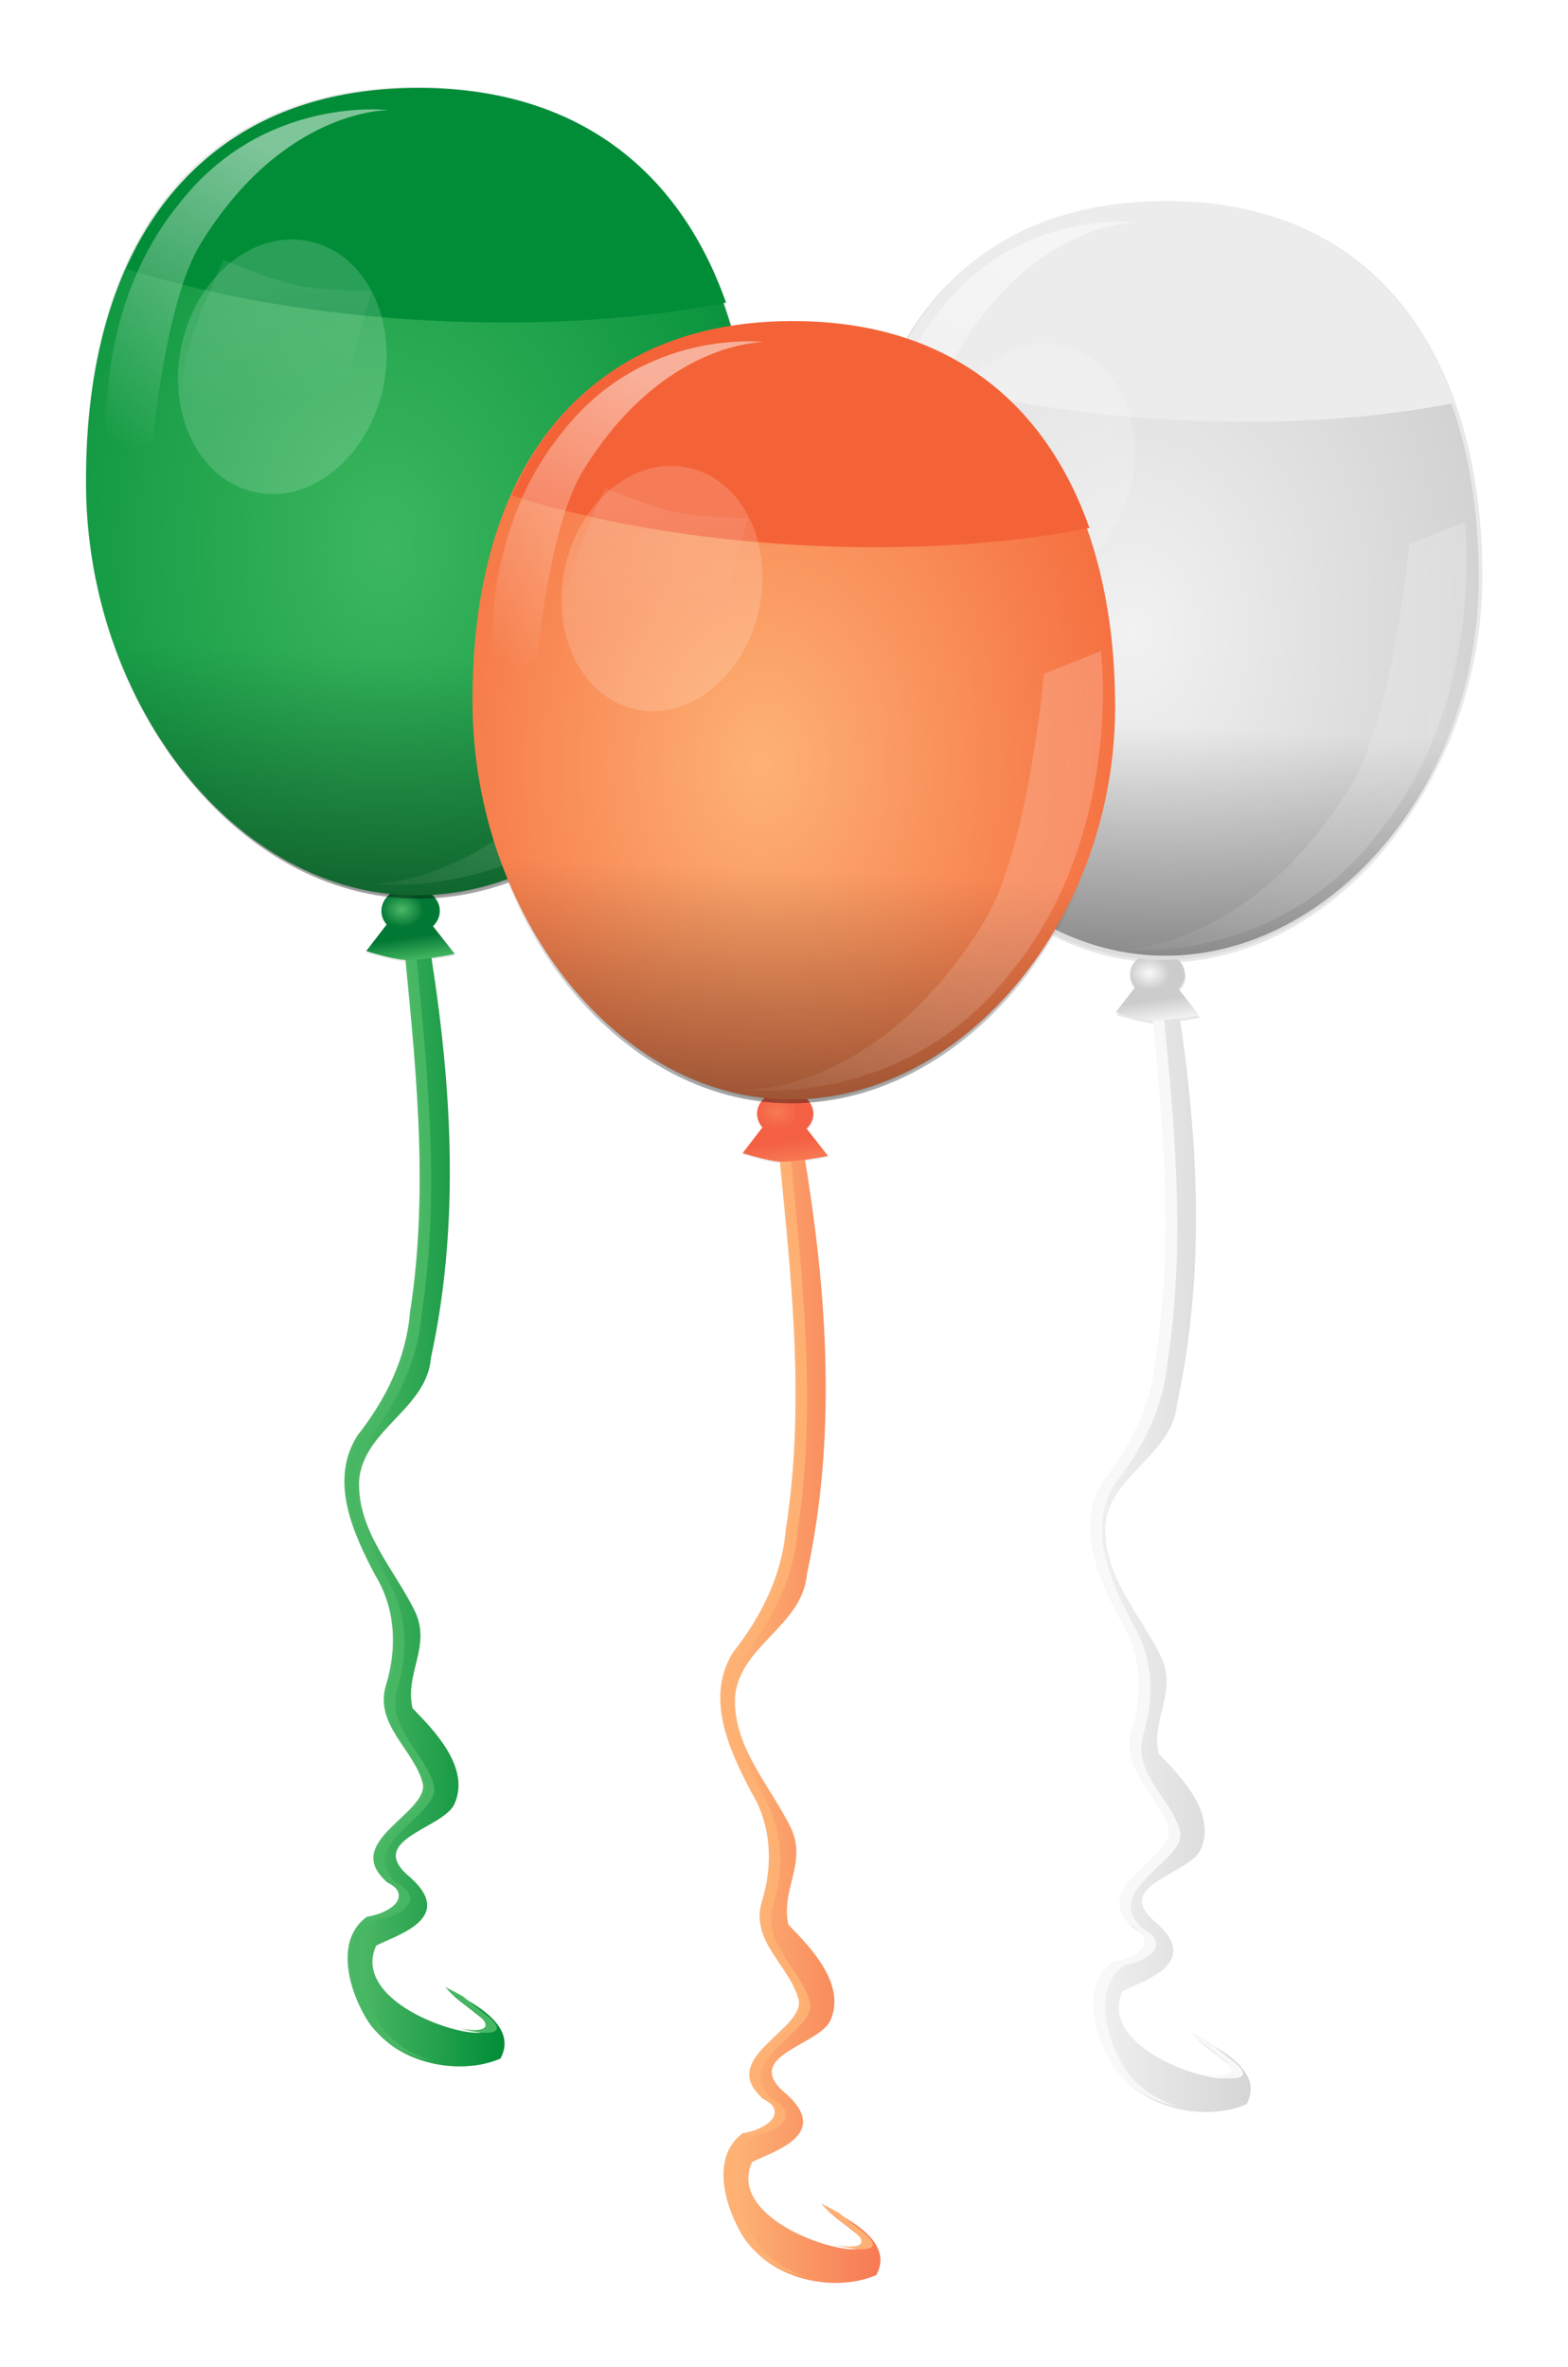
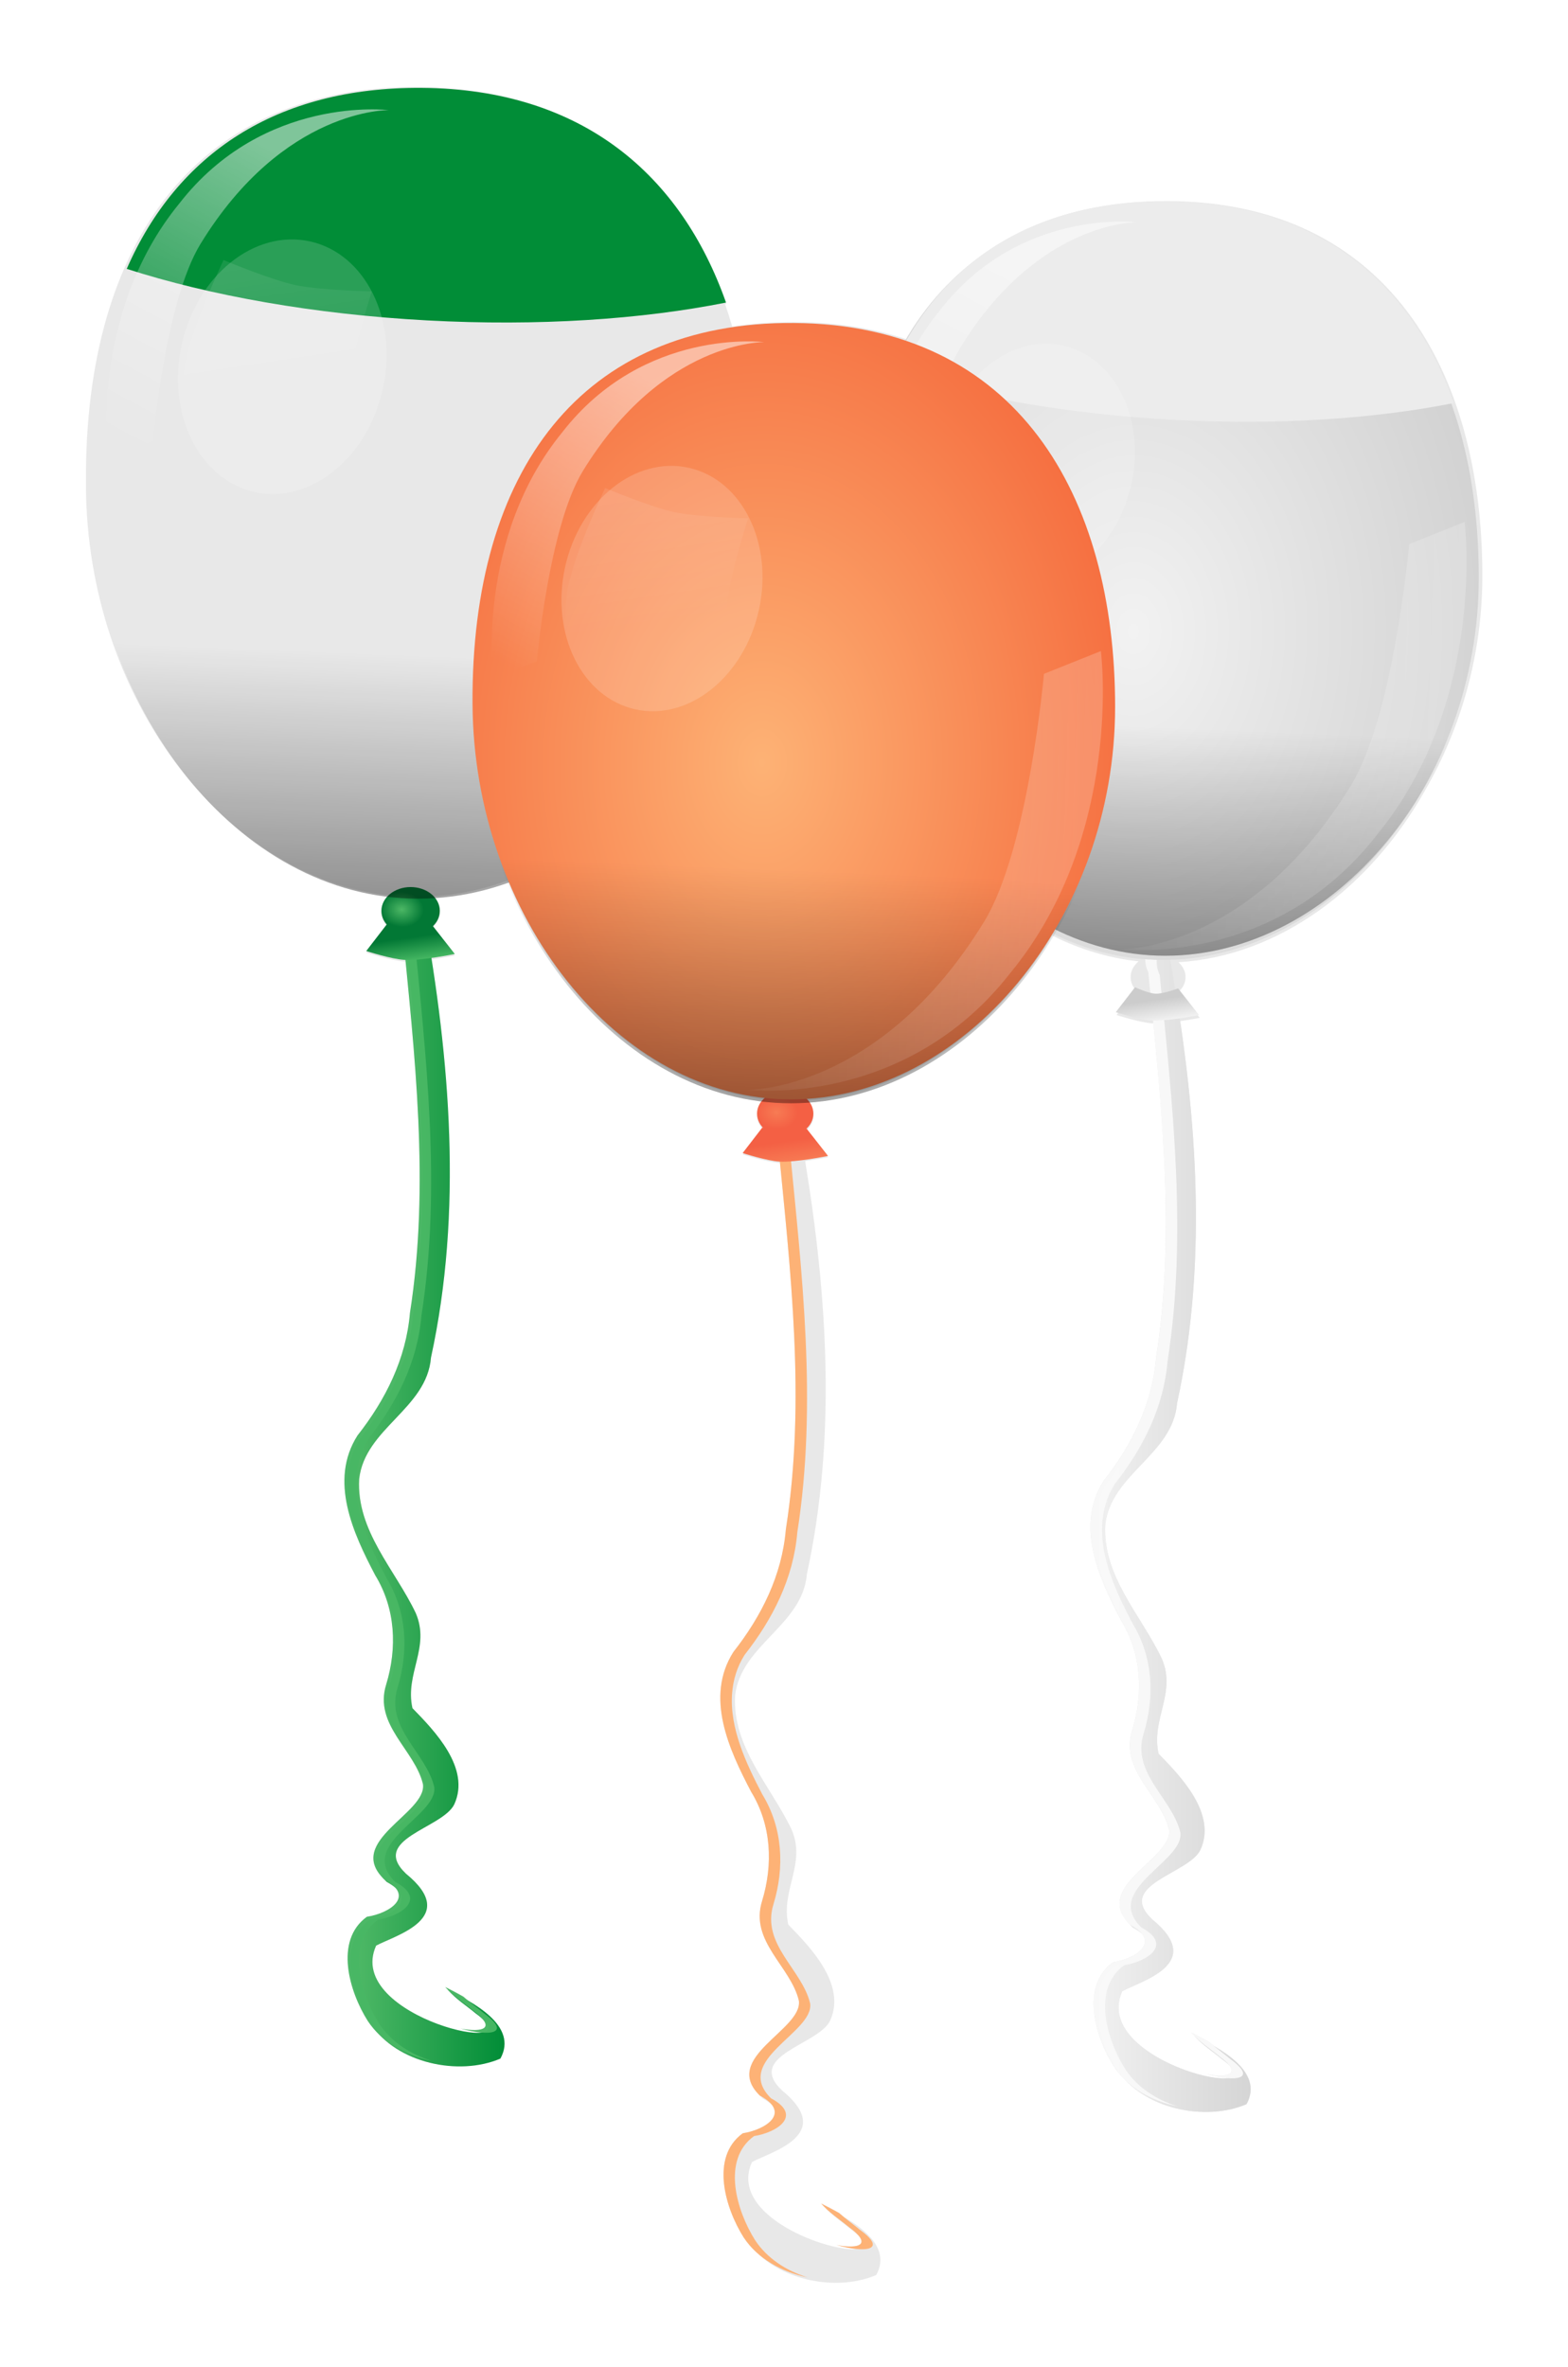
<svg xmlns="http://www.w3.org/2000/svg" xmlns:ns1="http://www.inkscape.org/namespaces/inkscape" xmlns:ns2="http://sodipodi.sourceforge.net/DTD/sodipodi-0.dtd" xmlns:xlink="http://www.w3.org/1999/xlink" width="331.288" height="500" id="svg9513" version="1.1" ns1:version="0.48.3.1 r9886" ns2:docname="St_Patricks_balloons.svg">
  <title id="title3184">St Patricks Day Balloons</title>
  <defs id="defs9515">
    <linearGradient ns1:collect="always" xlink:href="#linearGradient9907" id="linearGradient8201" gradientUnits="userSpaceOnUse" gradientTransform="translate(65.041,-33.289)" x1="59.989" y1="624.659" x2="22.192" y2="624.659" />
    <linearGradient id="linearGradient9907">
      <stop id="stop9909" offset="0" style="stop-color:#d5d5d5;stop-opacity:1" />
      <stop style="stop-color:#efefef;stop-opacity:1" offset="0.688" id="stop9911" />
      <stop id="stop9913" offset="1" style="stop-color:#d4d4d4;stop-opacity:1" />
    </linearGradient>
    <linearGradient ns1:collect="always" xlink:href="#linearGradient9891" id="linearGradient8203" gradientUnits="userSpaceOnUse" gradientTransform="translate(-69.138,-41.483)" x1="59.989" y1="624.659" x2="22.192" y2="624.659" />
    <linearGradient id="linearGradient9891">
      <stop id="stop9893" offset="0" style="stop-color:#11456c;stop-opacity:1" />
      <stop style="stop-color:#4b87b1;stop-opacity:1" offset="0.688" id="stop9895" />
      <stop id="stop9897" offset="1" style="stop-color:#136da7;stop-opacity:1" />
    </linearGradient>
    <linearGradient ns1:collect="always" xlink:href="#linearGradient5612" id="linearGradient8205" gradientUnits="userSpaceOnUse" gradientTransform="translate(-1.024,0.512)" x1="59.989" y1="624.659" x2="22.192" y2="624.659" />
    <linearGradient id="linearGradient5612">
      <stop style="stop-color:#ad001e;stop-opacity:1;" offset="0" id="stop5614" />
      <stop id="stop5620" offset="0.688" style="stop-color:#e90041;stop-opacity:1" />
      <stop style="stop-color:#830127;stop-opacity:1" offset="1" id="stop5622" />
    </linearGradient>
    <radialGradient ns1:collect="always" xlink:href="#linearGradient9710" id="radialGradient8207" gradientUnits="userSpaceOnUse" gradientTransform="matrix(0.75,0.045,-0.033,0.651,0.276,201.592)" cx="-76.777" cy="566.591" fx="-76.777" fy="566.591" r="9.415" />
    <linearGradient id="linearGradient9710" ns1:collect="always">
      <stop style="stop-color:#f9f9f9;stop-opacity:1" offset="0" id="stop9712" />
      <stop style="stop-color:#ccc;stop-opacity:1" offset="1" id="stop9714" />
    </linearGradient>
    <linearGradient ns1:collect="always" xlink:href="#linearGradient9704" id="linearGradient8209" gradientUnits="userSpaceOnUse" gradientTransform="translate(137.252,25.607)" x1="42.492" y1="493.638" x2="41.922" y2="489.654" />
    <linearGradient id="linearGradient9704" ns1:collect="always">
      <stop style="stop-color:#f2f2f2;stop-opacity:1" offset="0" id="stop9706" />
      <stop style="stop-color:#ccc;stop-opacity:1" offset="1" id="stop9708" />
    </linearGradient>
    <radialGradient ns1:collect="always" xlink:href="#linearGradient9698" id="radialGradient8211" gradientUnits="userSpaceOnUse" gradientTransform="matrix(1.363,0.017,-0.024,1.859,14.672,-335.353)" cx="124.492" cy="419.94" fx="124.492" fy="419.94" r="57.809" />
    <linearGradient id="linearGradient9698" ns1:collect="always">
      <stop style="stop-color:#f2f2f2;stop-opacity:1" offset="0" id="stop9700" />
      <stop style="stop-color:#ccc;stop-opacity:1" offset="1" id="stop9702" />
    </linearGradient>
    <linearGradient ns1:collect="always" xlink:href="#linearGradient9576" id="linearGradient8213" gradientUnits="userSpaceOnUse" gradientTransform="translate(137.699,24.84)" x1="41.483" y1="554.569" x2="46.092" y2="440.363" />
    <linearGradient ns1:collect="always" id="linearGradient9576">
      <stop style="stop-color:black;stop-opacity:1;" offset="0" id="stop9578" />
      <stop style="stop-color:black;stop-opacity:0;" offset="1" id="stop9580" />
    </linearGradient>
    <linearGradient ns1:collect="always" xlink:href="#linearGradient9566" id="linearGradient8215" gradientUnits="userSpaceOnUse" gradientTransform="translate(-80.028,18.364)" x1="228.162" y1="381.025" x2="231.641" y2="404.212" />
    <linearGradient ns1:collect="always" id="linearGradient9566">
      <stop style="stop-color:white;stop-opacity:1;" offset="0" id="stop9568" />
      <stop style="stop-color:white;stop-opacity:0;" offset="1" id="stop9570" />
    </linearGradient>
    <linearGradient ns1:collect="always" xlink:href="#linearGradient9586" id="linearGradient8217" gradientUnits="userSpaceOnUse" gradientTransform="translate(137.252,25.607)" x1="116.245" y1="437.823" x2="20.642" y2="434.564" />
    <linearGradient ns1:collect="always" id="linearGradient9586">
      <stop style="stop-color:white;stop-opacity:1;" offset="0" id="stop9588" />
      <stop style="stop-color:white;stop-opacity:0;" offset="1" id="stop9590" />
    </linearGradient>
    <linearGradient ns1:collect="always" xlink:href="#linearGradient9586" id="linearGradient8219" gradientUnits="userSpaceOnUse" x1="60.899" y1="471.164" x2="95.992" y2="405.224" />
    <radialGradient ns1:collect="always" xlink:href="#linearGradient9785" id="radialGradient8221" gradientUnits="userSpaceOnUse" gradientTransform="matrix(0.75,0.045,-0.033,0.651,0.276,201.592)" cx="-76.777" cy="566.591" fx="-76.777" fy="566.591" r="9.415" />
    <linearGradient id="linearGradient9785" ns1:collect="always">
      <stop style="stop-color:#136fa9;stop-opacity:1" offset="0" id="stop9787" />
      <stop style="stop-color:#1b4c78;stop-opacity:1" offset="1" id="stop9789" />
    </linearGradient>
    <linearGradient ns1:collect="always" xlink:href="#linearGradient9779" id="linearGradient8223" gradientUnits="userSpaceOnUse" gradientTransform="translate(170.927,81.118)" x1="42.492" y1="493.638" x2="41.922" y2="489.654" />
    <linearGradient id="linearGradient9779" ns1:collect="always">
      <stop style="stop-color:#1371ac;stop-opacity:1" offset="0" id="stop9781" />
      <stop style="stop-color:#1b4b76;stop-opacity:1" offset="1" id="stop9783" />
    </linearGradient>
    <radialGradient ns1:collect="always" xlink:href="#linearGradient9773" id="radialGradient8225" gradientUnits="userSpaceOnUse" gradientTransform="matrix(1.363,0.017,-0.024,1.859,48.347,-279.842)" cx="124.492" cy="419.94" fx="124.492" fy="419.94" r="57.809" />
    <linearGradient id="linearGradient9773" ns1:collect="always">
      <stop style="stop-color:#1271ad;stop-opacity:1" offset="0" id="stop9775" />
      <stop style="stop-color:#1e3e64;stop-opacity:1" offset="1" id="stop9777" />
    </linearGradient>
    <linearGradient ns1:collect="always" xlink:href="#linearGradient9576" id="linearGradient8227" gradientUnits="userSpaceOnUse" gradientTransform="translate(170.927,80.393)" x1="41.483" y1="554.569" x2="46.092" y2="440.363" />
    <linearGradient ns1:collect="always" xlink:href="#linearGradient9566" id="linearGradient8229" gradientUnits="userSpaceOnUse" gradientTransform="translate(-46.353,73.875)" x1="228.162" y1="381.025" x2="231.641" y2="404.212" />
    <linearGradient ns1:collect="always" xlink:href="#linearGradient9586" id="linearGradient8231" gradientUnits="userSpaceOnUse" gradientTransform="translate(170.927,81.118)" x1="116.245" y1="437.823" x2="20.642" y2="434.564" />
    <linearGradient ns1:collect="always" xlink:href="#linearGradient9586" id="linearGradient8233" gradientUnits="userSpaceOnUse" x1="60.899" y1="471.164" x2="95.992" y2="405.224" />
    <radialGradient ns1:collect="always" xlink:href="#linearGradient9644" id="radialGradient8235" gradientUnits="userSpaceOnUse" gradientTransform="matrix(0.75,0.045,-0.033,0.651,0.276,201.592)" cx="-76.777" cy="566.591" fx="-76.777" fy="566.591" r="9.415" />
    <linearGradient ns1:collect="always" id="linearGradient9644">
      <stop id="stop9648" offset="0" style="stop-color:#ea1211;stop-opacity:1" />
      <stop id="stop9646" offset="1" style="stop-color:#a70100;stop-opacity:1;" />
    </linearGradient>
    <linearGradient ns1:collect="always" xlink:href="#linearGradient9644" id="linearGradient8237" gradientUnits="userSpaceOnUse" x1="42.492" y1="493.638" x2="41.922" y2="489.654" />
    <radialGradient ns1:collect="always" xlink:href="#linearGradient9404" id="radialGradient8239" gradientUnits="userSpaceOnUse" gradientTransform="matrix(1.363,0.017,-0.024,1.859,-122.579,-360.96)" cx="124.492" cy="419.94" fx="124.492" fy="419.94" r="57.809" />
    <linearGradient ns1:collect="always" id="linearGradient9404">
      <stop id="stop9408" offset="0" style="stop-color:#f30100;stop-opacity:1" />
      <stop id="stop9426" offset="1" style="stop-color:#aa0100;stop-opacity:1" />
    </linearGradient>
    <linearGradient ns1:collect="always" xlink:href="#linearGradient9576" id="linearGradient8241" gradientUnits="userSpaceOnUse" x1="41.483" y1="554.569" x2="46.092" y2="440.363" />
    <linearGradient ns1:collect="always" xlink:href="#linearGradient9566" id="linearGradient8243" gradientUnits="userSpaceOnUse" gradientTransform="translate(-217.28,-7.243)" x1="228.162" y1="381.025" x2="231.641" y2="404.212" />
    <linearGradient ns1:collect="always" xlink:href="#linearGradient9586" id="linearGradient8245" gradientUnits="userSpaceOnUse" x1="116.245" y1="437.823" x2="20.642" y2="434.564" />
    <linearGradient ns1:collect="always" xlink:href="#linearGradient9586" id="linearGradient8247" gradientUnits="userSpaceOnUse" x1="60.899" y1="471.164" x2="95.992" y2="405.224" />
    <filter color-interpolation-filters="sRGB" id="filter10115-4" ns1:collect="always">
      <feGaussianBlur id="feGaussianBlur10117-4" stdDeviation="6.459" ns1:collect="always" />
    </filter>
    <linearGradient ns1:collect="always" xlink:href="#linearGradient9907-5" id="linearGradient6393" gradientUnits="userSpaceOnUse" gradientTransform="translate(65.041,-33.289)" x1="59.989" y1="624.659" x2="22.192" y2="624.659" />
    <linearGradient id="linearGradient9907-5">
      <stop style="stop-color:#d5d5d5;stop-opacity:1" offset="0" id="stop9909-6" />
      <stop id="stop9911-6" offset="0.688" style="stop-color:#efefef;stop-opacity:1" />
      <stop style="stop-color:#d4d4d4;stop-opacity:1" offset="1" id="stop9913-7" />
    </linearGradient>
    <linearGradient ns1:collect="always" xlink:href="#linearGradient9891-9" id="linearGradient6395" gradientUnits="userSpaceOnUse" gradientTransform="translate(-69.138,-41.483)" x1="59.989" y1="624.659" x2="22.192" y2="624.659" />
    <linearGradient id="linearGradient9891-9">
      <stop style="stop-color:#018d37;stop-opacity:1;" offset="0" id="stop9893-5" />
      <stop id="stop9895-4" offset="0.688" style="stop-color:#4cb765;stop-opacity:1;" />
      <stop style="stop-color:#1ab852;stop-opacity:1;" offset="1" id="stop9897-4" />
    </linearGradient>
    <linearGradient ns1:collect="always" xlink:href="#linearGradient5612-9" id="linearGradient6397" gradientUnits="userSpaceOnUse" gradientTransform="translate(-1.024,0.512)" x1="59.989" y1="624.659" x2="22.192" y2="624.659" />
    <linearGradient id="linearGradient5612-9">
      <stop id="stop5614-6" offset="0" style="stop-color:#f77a53;stop-opacity:1;" />
      <stop style="stop-color:#fdb275;stop-opacity:1;" offset="0.688" id="stop5620-7" />
      <stop id="stop5622-7" offset="1" style="stop-color:#f46144;stop-opacity:1;" />
    </linearGradient>
    <radialGradient ns1:collect="always" xlink:href="#linearGradient9710-5" id="radialGradient6399" gradientUnits="userSpaceOnUse" gradientTransform="matrix(0.75,0.045,-0.033,0.651,0.276,201.592)" cx="-76.777" cy="566.591" fx="-76.777" fy="566.591" r="9.415" />
    <linearGradient ns1:collect="always" id="linearGradient9710-5">
      <stop id="stop9712-8" offset="0" style="stop-color:#f9f9f9;stop-opacity:1" />
      <stop id="stop9714-9" offset="1" style="stop-color:#ccc;stop-opacity:1" />
    </linearGradient>
    <linearGradient ns1:collect="always" xlink:href="#linearGradient9704-9" id="linearGradient6401" gradientUnits="userSpaceOnUse" gradientTransform="translate(137.252,25.607)" x1="42.492" y1="493.638" x2="41.922" y2="489.654" />
    <linearGradient ns1:collect="always" id="linearGradient9704-9">
      <stop id="stop9706-6" offset="0" style="stop-color:#f2f2f2;stop-opacity:1" />
      <stop id="stop9708-7" offset="1" style="stop-color:#ccc;stop-opacity:1" />
    </linearGradient>
    <radialGradient ns1:collect="always" xlink:href="#linearGradient9698-1" id="radialGradient6403" gradientUnits="userSpaceOnUse" gradientTransform="matrix(1.363,0.017,-0.024,1.859,14.672,-335.353)" cx="124.492" cy="419.94" fx="124.492" fy="419.94" r="57.809" />
    <linearGradient ns1:collect="always" id="linearGradient9698-1">
      <stop id="stop9700-0" offset="0" style="stop-color:#f2f2f2;stop-opacity:1" />
      <stop id="stop9702-0" offset="1" style="stop-color:#ccc;stop-opacity:1" />
    </linearGradient>
    <linearGradient ns1:collect="always" xlink:href="#linearGradient9576-1" id="linearGradient6405" gradientUnits="userSpaceOnUse" gradientTransform="translate(137.699,24.84)" x1="41.483" y1="554.569" x2="46.092" y2="440.363" />
    <linearGradient id="linearGradient9576-1" ns1:collect="always">
      <stop id="stop9578-3" offset="0" style="stop-color:black;stop-opacity:1;" />
      <stop id="stop9580-3" offset="1" style="stop-color:black;stop-opacity:0;" />
    </linearGradient>
    <filter color-interpolation-filters="sRGB" height="1.721" y="-0.36" width="1.879" x="-0.44" id="filter9559-7" ns1:collect="always">
      <feGaussianBlur id="feGaussianBlur9561-9" stdDeviation="4.367" ns1:collect="always" />
    </filter>
    <linearGradient ns1:collect="always" xlink:href="#linearGradient9566-4" id="linearGradient6407" gradientUnits="userSpaceOnUse" gradientTransform="translate(-80.028,18.364)" x1="228.162" y1="381.025" x2="231.641" y2="404.212" />
    <linearGradient id="linearGradient9566-4" ns1:collect="always">
      <stop id="stop9568-3" offset="0" style="stop-color:white;stop-opacity:1;" />
      <stop id="stop9570-6" offset="1" style="stop-color:white;stop-opacity:0;" />
    </linearGradient>
    <filter color-interpolation-filters="sRGB" id="filter9638-0" ns1:collect="always">
      <feGaussianBlur id="feGaussianBlur9640-9" stdDeviation="0.354" ns1:collect="always" />
    </filter>
    <linearGradient ns1:collect="always" xlink:href="#linearGradient9586-2" id="linearGradient6409" gradientUnits="userSpaceOnUse" gradientTransform="translate(137.252,25.607)" x1="116.245" y1="437.823" x2="20.642" y2="434.564" />
    <linearGradient id="linearGradient9586-2" ns1:collect="always">
      <stop id="stop9588-6" offset="0" style="stop-color:white;stop-opacity:1;" />
      <stop id="stop9590-5" offset="1" style="stop-color:white;stop-opacity:0;" />
    </linearGradient>
    <filter color-interpolation-filters="sRGB" id="filter9594-0" ns1:collect="always">
      <feGaussianBlur id="feGaussianBlur9596-7" stdDeviation="0.356" ns1:collect="always" />
    </filter>
    <linearGradient ns1:collect="always" xlink:href="#linearGradient9586-2" id="linearGradient6411" gradientUnits="userSpaceOnUse" x1="60.899" y1="471.164" x2="95.992" y2="405.224" />
    <filter color-interpolation-filters="sRGB" id="filter9622-2" ns1:collect="always">
      <feGaussianBlur id="feGaussianBlur9624-7" stdDeviation="1.429" ns1:collect="always" />
    </filter>
    <radialGradient ns1:collect="always" xlink:href="#linearGradient9785-1" id="radialGradient6413" gradientUnits="userSpaceOnUse" gradientTransform="matrix(0.75,0.045,-0.033,0.651,0.276,201.592)" cx="-76.777" cy="566.591" fx="-76.777" fy="566.591" r="9.415" />
    <linearGradient id="linearGradient9785-1">
      <stop id="stop9787-2" offset="0" style="stop-color:#4cb765;stop-opacity:1;" />
      <stop id="stop9789-3" offset="1" style="stop-color:#027835;stop-opacity:1;" />
    </linearGradient>
    <linearGradient ns1:collect="always" xlink:href="#linearGradient9779-1" id="linearGradient6415" gradientUnits="userSpaceOnUse" gradientTransform="translate(170.927,81.118)" x1="42.492" y1="493.638" x2="41.922" y2="489.654" />
    <linearGradient id="linearGradient9779-1">
      <stop id="stop9781-1" offset="0" style="stop-color:#45b762;stop-opacity:1;" />
      <stop id="stop9783-8" offset="1" style="stop-color:#027835;stop-opacity:1;" />
    </linearGradient>
    <radialGradient ns1:collect="always" xlink:href="#linearGradient9773-9" id="radialGradient6417" gradientUnits="userSpaceOnUse" gradientTransform="matrix(1.363,0.017,-0.024,1.859,48.347,-279.842)" cx="124.492" cy="419.94" fx="124.492" fy="419.94" r="57.809" />
    <linearGradient id="linearGradient9773-9">
      <stop id="stop9775-1" offset="0" style="stop-color:#3cb75f;stop-opacity:1;" />
      <stop id="stop9777-9" offset="1" style="stop-color:#018d37;stop-opacity:1;" />
    </linearGradient>
    <linearGradient ns1:collect="always" xlink:href="#linearGradient9576-1" id="linearGradient6419" gradientUnits="userSpaceOnUse" gradientTransform="translate(171.227,81.691)" x1="41.483" y1="554.569" x2="46.092" y2="440.363" />
    <linearGradient ns1:collect="always" xlink:href="#linearGradient9566-4" id="linearGradient6421" gradientUnits="userSpaceOnUse" gradientTransform="translate(-46.353,73.875)" x1="228.162" y1="381.025" x2="231.641" y2="404.212" />
    <linearGradient ns1:collect="always" xlink:href="#linearGradient9586-2" id="linearGradient6423" gradientUnits="userSpaceOnUse" gradientTransform="translate(170.927,81.118)" x1="116.245" y1="437.823" x2="20.642" y2="434.564" />
    <linearGradient ns1:collect="always" xlink:href="#linearGradient9586-2" id="linearGradient6425" gradientUnits="userSpaceOnUse" x1="60.899" y1="471.164" x2="95.992" y2="405.224" />
    <radialGradient ns1:collect="always" xlink:href="#linearGradient9644-7" id="radialGradient6427" gradientUnits="userSpaceOnUse" gradientTransform="matrix(0.75,0.045,-0.033,0.651,0.276,201.592)" cx="-76.777" cy="566.591" fx="-76.777" fy="566.591" r="9.415" />
    <linearGradient id="linearGradient9644-7">
      <stop style="stop-color:#f77b54;stop-opacity:1;" offset="0" id="stop9648-0" />
      <stop style="stop-color:#f46044;stop-opacity:1;" offset="1" id="stop9646-0" />
    </linearGradient>
    <linearGradient ns1:collect="always" xlink:href="#linearGradient9644-7" id="linearGradient6429" gradientUnits="userSpaceOnUse" gradientTransform="matrix(0.732,0,0,0.732,74.015,-611.032)" x1="42.492" y1="493.638" x2="41.922" y2="489.654" />
    <linearGradient id="linearGradient14018">
      <stop style="stop-color:#f77b54;stop-opacity:1;" offset="0" id="stop14020" />
      <stop style="stop-color:#f46044;stop-opacity:1;" offset="1" id="stop14022" />
    </linearGradient>
    <radialGradient ns1:collect="always" xlink:href="#linearGradient9404-9" id="radialGradient6431" gradientUnits="userSpaceOnUse" gradientTransform="matrix(0.997,0.013,-0.017,1.36,-15.668,-875.123)" cx="124.492" cy="419.94" fx="124.492" fy="419.94" r="57.809" />
    <linearGradient id="linearGradient9404-9">
      <stop style="stop-color:#fdb275;stop-opacity:1;" offset="0" id="stop9408-2" />
      <stop style="stop-color:#f46337;stop-opacity:1;" offset="1" id="stop9426-3" />
    </linearGradient>
    <linearGradient ns1:collect="always" xlink:href="#linearGradient9576-1" id="linearGradient6433" gradientUnits="userSpaceOnUse" gradientTransform="matrix(0.732,0,0,0.732,74.015,-610.521)" x1="41.483" y1="554.569" x2="46.092" y2="440.363" />
    <linearGradient ns1:collect="always" xlink:href="#linearGradient9566-4" id="linearGradient6435" gradientUnits="userSpaceOnUse" gradientTransform="translate(-217.28,-7.243)" x1="228.162" y1="381.025" x2="231.641" y2="404.212" />
    <linearGradient ns1:collect="always" xlink:href="#linearGradient9586-2" id="linearGradient6437" gradientUnits="userSpaceOnUse" x1="116.245" y1="437.823" x2="20.642" y2="434.564" />
    <linearGradient ns1:collect="always" xlink:href="#linearGradient9586-2" id="linearGradient6439" gradientUnits="userSpaceOnUse" x1="60.899" y1="471.164" x2="95.992" y2="405.224" />
    <linearGradient y2="405.224" x2="95.992" y1="471.164" x1="60.899" gradientUnits="userSpaceOnUse" id="linearGradient14112" xlink:href="#linearGradient9586-2" ns1:collect="always" />
  </defs>
  <ns2:namedview id="base" pagecolor="#ffffff" bordercolor="#666666" borderopacity="1.0" ns1:pageopacity="0.0" ns1:pageshadow="2" ns1:zoom="0.88" ns1:cx="32.462169" ns1:cy="155.71429" ns1:document-units="px" ns1:current-layer="layer1" showgrid="false" fit-margin-top="0" fit-margin-left="0" fit-margin-right="0" fit-margin-bottom="0" ns1:window-width="1680" ns1:window-height="1006" ns1:window-x="-3" ns1:window-y="-3" ns1:window-maximized="1" />
  <g ns1:label="Ebene 1" ns1:groupmode="layer" id="layer1" transform="translate(-474.356,-188.076)">
    <g id="g6352" transform="matrix(1.605,0,0,1.605,472.775,834.498)">
      <path transform="matrix(0.732,0,0,0.732,74.015,-611.032)" id="path9921" d="m -24.344,300.156 c -39.568,-0.266 -60.234,27.448 -59.969,71.125 3.84e-4,0.063 -5.2e-4,0.124 0,0.188 3.66e-4,0.188 -0.001,0.374 0,0.562 0.228,37.493 24.483,70.365 54.719,73.5 -0.983,0.777 -1.625,1.828 -1.625,3.031 0,0.922 0.39,1.77 1,2.469 l -3.688,4.781 c 0,0 4.547,1.464 6.906,1.594 0.055,0.003 0.13,-0.002 0.188,0 2.078,20.999 4.074,42.177 0.781,63.156 -0.698,8.282 -4.382,15.622 -9.438,22.062 -5.166,8.111 -0.774,17.583 3.188,25.125 3.66,5.988 3.982,13.06 1.969,19.656 -2.275,7.287 5.187,11.753 6.625,17.938 0.645,5.241 -14.017,10.179 -7.031,17.031 0.023,0.012 0.04,0.019 0.062,0.031 0.139,0.157 0.275,0.309 0.438,0.469 0.64,0.342 1.134,0.692 1.531,1.031 2.143,2.497 -1.612,4.71 -5.094,5.25 -5.928,4.291 -3.132,13.525 0.156,18.719 0.651,0.99 1.409,1.887 2.281,2.688 5.351,5.422 14.952,6.927 21.562,4.094 2.465,-4.476 -1.65,-7.961 -5.688,-10.344 -0.318,-0.258 -0.632,-0.509 -0.938,-0.781 -0.033,-0.019 -0.061,-0.044 -0.094,-0.062 -1.142,-0.648 -2.26,-1.223 -3.188,-1.688 0.225,0.261 0.442,0.509 0.688,0.75 1.393,1.532 3.194,2.679 4.781,4 0.357,0.26 0.669,0.489 0.938,0.719 2.066,2.109 -0.078,2.67 -3.656,2 1.34,0.369 2.562,0.621 3.594,0.719 -5.219,0.498 -23.104,-6.069 -18.781,-15.625 3.502,-1.875 15.103,-4.987 5.375,-12.938 -6.568,-6.25 6.502,-8.116 8.656,-12.438 3.021,-6.522 -3.53,-13.245 -7.5,-17.312 -1.395,-6.223 3.267,-10.939 0.594,-17.125 -3.723,-7.826 -10.71,-14.791 -10.188,-24.094 1.031,-9.123 12.193,-12.612 12.938,-21.844 5.127,-23.528 3.795,-47.876 0.094,-71.562 2.23,-0.312 4.188,-0.688 4.188,-0.688 l -3.969,-5.031 c 0.77,-0.744 1.25,-1.702 1.25,-2.75 0,-1.122 -0.537,-2.112 -1.406,-2.875 4.682,-0.279 9.258,-1.249 13.656,-2.844 8.886,21.442 26.216,37.221 46.312,39.344 -0.917,0.746 -1.469,1.768 -1.469,2.906 0,0.897 0.34,1.73 0.938,2.406 l -3.531,4.594 c 0,0 4.382,1.406 6.656,1.531 0.01,5.3e-4 0.022,-5e-4 0.031,0 2.164,21.879 4.496,43.968 1.062,65.844 -0.698,8.282 -4.382,15.622 -9.438,22.062 -5.166,8.111 -0.774,17.583 3.188,25.125 3.66,5.988 3.982,13.06 1.969,19.656 -2.275,7.287 5.187,11.753 6.625,17.938 0.645,5.241 -14.017,10.179 -7.031,17.031 0.014,0.007 0.017,0.024 0.031,0.031 0.144,0.164 0.3,0.334 0.469,0.5 0.717,0.383 1.273,0.778 1.688,1.156 1.844,2.429 -1.845,4.565 -5.25,5.094 -5.928,4.291 -3.132,13.525 0.156,18.719 0.685,1.041 1.51,1.981 2.438,2.812 5.378,5.306 14.853,6.778 21.406,3.969 2.481,-4.504 -1.689,-8.023 -5.75,-10.406 -0.292,-0.238 -0.594,-0.468 -0.875,-0.719 -0.033,-0.019 -0.061,-0.044 -0.094,-0.062 -1.142,-0.648 -2.26,-1.223 -3.188,-1.688 0.241,0.28 0.516,0.556 0.781,0.812 0.092,0.1 0.154,0.216 0.25,0.312 0.028,0.025 0.066,0.037 0.094,0.062 1.32,1.311 2.918,2.375 4.344,3.562 0.552,0.403 0.969,0.764 1.312,1.094 1.45,1.798 -0.676,2.253 -4.031,1.625 1.422,0.391 2.713,0.633 3.781,0.719 -4.984,0.667 -23.341,-5.96 -18.969,-15.625 3.502,-1.875 15.103,-4.956 5.375,-12.906 -6.568,-6.25 6.502,-8.147 8.656,-12.469 3.021,-6.522 -3.53,-13.245 -7.5,-17.312 -1.395,-6.223 3.267,-10.908 0.594,-17.094 -3.723,-7.826 -10.679,-14.791 -10.156,-24.094 1.031,-9.123 12.162,-12.612 12.906,-21.844 5.321,-24.416 3.71,-49.726 -0.312,-74.25 2.19,-0.303 4.125,-0.688 4.125,-0.688 l -3.812,-4.875 c 0.728,-0.714 1.188,-1.625 1.188,-2.625 0,-1.066 -0.497,-2.018 -1.312,-2.75 0.062,-0.004 0.125,0.004 0.188,0 2.901,-0.189 5.766,-0.651 8.562,-1.375 14.286,-3.699 26.945,-14.114 35.5,-28.219 4.894,2.446 10.109,4.052 15.531,4.625 -0.895,0.727 -1.438,1.734 -1.438,2.844 0,0.876 0.352,1.683 0.938,2.344 l -3.469,4.469 c 0,0 4.283,1.378 6.5,1.5 0.037,0.002 0.087,-0.002 0.125,0 1.964,20.035 3.608,40.217 0.469,60.219 -0.698,8.282 -4.382,15.622 -9.438,22.062 -5.166,8.111 -0.774,17.583 3.188,25.125 3.66,5.988 3.982,13.06 1.969,19.656 -2.275,7.287 5.187,11.753 6.625,17.938 0.642,5.212 -13.83,10.114 -7.125,16.906 0.038,0.038 0.054,0.086 0.094,0.125 0.013,0.007 0.018,0.024 0.031,0.031 0.144,0.164 0.3,0.334 0.469,0.5 0.665,0.356 1.19,0.679 1.594,1.031 0.04,0.048 0.089,0.108 0.125,0.156 1.813,2.422 -1.884,4.535 -5.281,5.062 -5.928,4.291 -3.132,13.525 0.156,18.719 0.627,0.954 1.385,1.816 2.219,2.594 0.032,0.03 0.061,0.064 0.094,0.094 5.351,5.422 14.952,6.927 21.562,4.094 2.498,-4.536 -1.756,-8.053 -5.844,-10.438 -0.274,-0.225 -0.549,-0.452 -0.812,-0.688 -0.033,-0.019 -0.061,-0.044 -0.094,-0.062 -1.142,-0.648 -2.26,-1.223 -3.188,-1.688 0.158,0.183 0.331,0.358 0.5,0.531 0.02,0.021 0.042,0.042 0.062,0.062 1.41,1.61 3.267,2.791 4.906,4.156 0.514,0.375 0.917,0.688 1.25,1 0.021,0.02 0.042,0.043 0.062,0.062 1.489,1.818 -0.661,2.288 -4.031,1.656 1.44,0.396 2.769,0.636 3.844,0.719 -4.934,0.701 -23.382,-5.939 -19,-15.625 3.502,-1.875 15.071,-4.987 5.344,-12.938 -6.568,-6.25 6.533,-8.116 8.688,-12.438 3.021,-6.522 -3.53,-13.245 -7.5,-17.312 -1.395,-6.223 3.235,-10.908 0.562,-17.094 C 105.433,574.924 98.477,567.928 99,558.625 c 1.031,-9.123 12.162,-12.58 12.906,-21.812 4.918,-22.568 3.918,-45.917 0.562,-68.688 C 114.4,467.842 116,467.531 116,467.531 l -3.719,-4.75 c 0.715,-0.697 1.156,-1.584 1.156,-2.562 0,-1.037 -0.488,-1.974 -1.281,-2.688 18.049,-1.096 34.423,-13.276 44.344,-30.875 6.448,-11.13 10.312,-24.489 10.312,-38.625 0,-37.053 -17.199,-67.081 -56.375,-67.344 -22.034,-0.148 -37.834,8.94 -47,24.906 -5.93,-2.002 -12.608,-3.106 -20.062,-3.156 -4.035,-0.027 -7.844,0.249 -11.469,0.812 -0.397,-1.383 -0.819,-2.727 -1.281,-4.062 0.072,-0.014 0.147,-0.017 0.219,-0.031 -3.063,-8.688 -7.514,-16.324 -13.469,-22.469 -0.395,-0.416 -0.81,-0.817 -1.219,-1.219 -0.313,-0.303 -0.616,-0.612 -0.938,-0.906 -0.193,-0.181 -0.398,-0.354 -0.594,-0.531 -0.11,-0.097 -0.233,-0.185 -0.344,-0.281 -9.469,-8.442 -22.223,-13.484 -38.625,-13.594 z" style="opacity:0.3;fill:#000000;stroke:none;filter:url(#filter10115-4)" ns1:connector-curvature="0" />
      <g transform="matrix(0.732,0,0,0.732,74.015,-611.032)" id="g9915">
        <path style="fill:url(#linearGradient6393);stroke:none" d="m 114.976,650.494 c 4.343,2.173 12.702,6.391 9.422,12.347 -7.423,3.182 -18.625,0.903 -23.336,-6.26 -3.288,-5.194 -6.1,-14.429 -0.172,-18.72 4.181,-0.649 8.789,-3.715 3.057,-6.781 -6.986,-6.852 7.687,-11.807 7.042,-17.048 -1.438,-6.185 -8.898,-10.62 -6.623,-17.907 2.013,-6.597 1.687,-13.693 -1.973,-19.681 -3.961,-7.542 -8.357,-17.001 -3.191,-25.112 5.056,-6.44 8.758,-13.777 9.456,-22.059 3.621,-23.072 0.837,-46.402 -1.408,-69.453 -2.106,-4.242 2.463,-9.135 3.402,-2.869 4.697,26.251 6.991,53.574 1.265,79.85 -0.744,9.232 -11.879,12.714 -12.91,21.837 -0.523,9.303 6.442,16.271 10.165,24.097 2.673,6.186 -1.984,10.881 -0.588,17.105 3.97,4.068 10.529,10.796 7.508,17.318 -2.154,4.321 -15.237,6.194 -8.668,12.445 9.728,7.95 -1.867,11.05 -5.37,12.925 -5.875,12.988 29.312,20.511 17.901,12.183 -1.662,-1.384 -3.56,-2.572 -4.977,-4.216 z" id="path9881" ns1:connector-curvature="0" ns2:nodetypes="ccccccccccccccccccccc" />
        <path style="opacity:0.97;fill:#f9f9f9;stroke:none" d="m 108.104,453.473 c -1.383,0.276 -2.691,3.193 -1.375,5.844 2.245,23.05 5.027,46.365 1.406,69.438 -0.698,8.282 -4.382,15.622 -9.437,22.062 -5.166,8.111 -0.774,17.583 3.187,25.125 3.66,5.988 3.982,13.06 1.969,19.656 -2.275,7.287 5.187,11.753 6.625,17.938 0.645,5.241 -14.017,10.179 -7.031,17.031 5.733,3.066 1.119,6.133 -3.062,6.781 -5.928,4.291 -3.132,13.525 0.156,18.719 2.509,3.814 6.861,6.23 11.5,7.188 -3.846,-1.186 -7.302,-3.441 -9.438,-6.688 -3.288,-5.194 -6.115,-14.428 -0.188,-18.719 4.181,-0.649 8.795,-3.715 3.062,-6.781 -6.986,-6.852 7.677,-11.79 7.031,-17.031 -1.438,-6.185 -8.869,-10.619 -6.594,-17.906 2.013,-6.597 1.66,-13.7 -2,-19.688 -2.893,-5.509 -5.976,-12.031 -5.437,-18.312 0.199,-2.319 0.857,-4.626 2.25,-6.812 5.056,-6.44 8.77,-13.749 9.469,-22.031 3.621,-23.072 0.839,-46.418 -1.406,-69.469 -1.097,-2.209 -0.381,-4.575 0.688,-5.469 -0.402,-0.703 -0.881,-0.974 -1.375,-0.875 z m 6.375,196.5 c 1.417,1.644 3.307,2.835 4.969,4.219 4.279,3.123 1.985,4.037 -2.219,3.25 5.407,1.489 9.186,0.884 4.25,-2.719 -1.218,-1.014 -2.53,-1.94 -3.719,-3 -0.033,-0.019 -0.061,-0.044 -0.094,-0.062 -1.142,-0.648 -2.26,-1.223 -3.188,-1.688 z" id="path9883" ns1:connector-curvature="0" />
      </g>
      <g transform="matrix(0.732,0,0,0.732,74.015,-611.032)" id="g9899">
        <path ns2:nodetypes="ccccccccccccccccccccc" ns1:connector-curvature="0" id="path9873" d="m -19.203,642.3 c 4.343,2.173 12.702,6.391 9.422,12.347 -7.423,3.182 -18.625,0.903 -23.336,-6.26 -3.288,-5.194 -6.1,-14.429 -0.172,-18.72 4.181,-0.649 8.789,-3.715 3.057,-6.781 -6.986,-6.852 7.687,-11.807 7.042,-17.048 -1.438,-6.185 -8.898,-10.62 -6.623,-17.907 2.013,-6.597 1.687,-13.693 -1.973,-19.681 -3.961,-7.542 -8.357,-17.001 -3.191,-25.112 5.056,-6.44 8.758,-13.777 9.456,-22.059 3.621,-23.072 0.837,-46.402 -1.408,-69.453 -2.106,-4.242 2.463,-9.135 3.402,-2.869 4.697,26.251 6.991,53.574 1.265,79.85 -0.744,9.232 -11.879,12.714 -12.91,21.837 -0.523,9.303 6.442,16.271 10.165,24.097 2.673,6.186 -1.984,10.881 -0.588,17.105 3.97,4.068 10.529,10.796 7.508,17.318 -2.154,4.321 -15.237,6.194 -8.668,12.445 9.728,7.95 -1.867,11.05 -5.37,12.925 -5.875,12.988 29.312,20.511 17.901,12.183 -1.662,-1.384 -3.56,-2.572 -4.977,-4.216 z" style="fill:url(#linearGradient6395);stroke:none" />
        <path ns1:connector-curvature="0" id="path9875" d="m -26.075,445.279 c -1.383,0.276 -2.692,3.193 -1.375,5.844 2.245,23.05 5.027,46.365 1.406,69.438 -0.698,8.282 -4.382,15.622 -9.438,22.062 -5.166,8.111 -0.774,17.583 3.188,25.125 3.66,5.988 3.982,13.06 1.969,19.656 -2.275,7.287 5.187,11.753 6.625,17.938 0.645,5.241 -14.017,10.179 -7.031,17.031 5.733,3.066 1.119,6.133 -3.062,6.781 -5.928,4.291 -3.132,13.525 0.156,18.719 2.509,3.814 6.861,6.23 11.5,7.188 -3.846,-1.186 -7.302,-3.441 -9.438,-6.688 -3.288,-5.194 -6.115,-14.428 -0.188,-18.719 4.181,-0.649 8.795,-3.715 3.062,-6.781 -6.986,-6.852 7.677,-11.79 7.031,-17.031 -1.438,-6.185 -8.869,-10.619 -6.594,-17.906 2.013,-6.597 1.66,-13.7 -2,-19.688 -2.894,-5.509 -5.976,-12.031 -5.438,-18.312 0.199,-2.319 0.857,-4.626 2.25,-6.812 5.056,-6.44 8.77,-13.749 9.469,-22.031 3.621,-23.072 0.839,-46.418 -1.406,-69.469 -1.097,-2.209 -0.381,-4.575 0.688,-5.469 -0.402,-0.703 -0.881,-0.974 -1.375,-0.875 z m 6.375,196.5 c 1.417,1.644 3.307,2.835 4.969,4.219 4.279,3.123 1.985,4.037 -2.219,3.25 5.407,1.489 9.186,0.884 4.25,-2.719 -1.218,-1.014 -2.53,-1.94 -3.719,-3 -0.033,-0.019 -0.061,-0.044 -0.094,-0.062 -1.142,-0.648 -2.26,-1.223 -3.188,-1.688 z" style="opacity:0.97;fill:#48b764;fill-opacity:1;stroke:none" />
      </g>
      <g transform="matrix(0.732,0,0,0.732,73.64,-613.28)" id="g9865">
-         <path style="fill:url(#linearGradient6397);stroke:none" d="m 48.911,684.295 c 4.343,2.173 12.702,6.391 9.422,12.347 -7.423,3.182 -18.625,0.903 -23.336,-6.26 -3.288,-5.194 -6.1,-14.429 -0.172,-18.72 4.181,-0.649 8.789,-3.715 3.057,-6.781 -6.986,-6.852 7.687,-11.807 7.042,-17.048 -1.438,-6.185 -8.898,-10.62 -6.623,-17.907 2.013,-6.597 1.687,-13.693 -1.973,-19.681 -3.961,-7.542 -8.357,-17.001 -3.191,-25.112 5.056,-6.44 8.758,-13.777 9.456,-22.059 3.621,-23.072 0.837,-46.402 -1.408,-69.453 -2.106,-4.242 2.463,-9.135 3.402,-2.869 4.697,26.251 6.991,53.574 1.265,79.85 -0.744,9.232 -11.879,12.714 -12.91,21.837 -0.523,9.303 6.442,16.271 10.165,24.097 2.673,6.186 -1.984,10.881 -0.588,17.105 3.97,4.068 10.529,10.796 7.508,17.318 -2.154,4.321 -15.237,6.194 -8.668,12.445 9.728,7.95 -1.867,11.05 -5.37,12.925 -5.875,12.988 29.312,20.511 17.901,12.183 -1.662,-1.384 -3.56,-2.572 -4.977,-4.216 z" id="path9827" ns1:connector-curvature="0" ns2:nodetypes="ccccccccccccccccccccc" />
        <path style="opacity:0.97;fill:#feb174;fill-opacity:1;stroke:none" d="m 42.039,487.274 c -1.383,0.276 -2.692,3.193 -1.375,5.844 2.245,23.05 5.027,46.365 1.406,69.438 -0.698,8.282 -4.382,15.622 -9.438,22.062 -5.166,8.111 -0.774,17.583 3.188,25.125 3.66,5.988 3.982,13.06 1.969,19.656 -2.275,7.287 5.187,11.753 6.625,17.938 0.645,5.241 -14.017,10.179 -7.031,17.031 5.733,3.066 1.119,6.133 -3.062,6.781 -5.928,4.291 -3.132,13.525 0.156,18.719 2.509,3.814 6.861,6.23 11.5,7.188 -3.846,-1.186 -7.302,-3.441 -9.438,-6.688 -3.288,-5.194 -6.115,-14.428 -0.188,-18.719 4.181,-0.649 8.795,-3.715 3.062,-6.781 -6.986,-6.852 7.677,-11.79 7.031,-17.031 -1.438,-6.185 -8.869,-10.619 -6.594,-17.906 2.013,-6.597 1.66,-13.7 -2,-19.688 -2.894,-5.509 -5.976,-12.031 -5.438,-18.312 0.199,-2.319 0.857,-4.626 2.25,-6.812 5.056,-6.44 8.77,-13.749 9.469,-22.031 3.621,-23.072 0.839,-46.418 -1.406,-69.469 -1.097,-2.209 -0.381,-4.575 0.688,-5.469 -0.402,-0.703 -0.881,-0.974 -1.375,-0.875 z m 6.375,196.5 c 1.417,1.644 3.307,2.835 4.969,4.219 4.279,3.123 1.985,4.037 -2.219,3.25 5.407,1.489 9.186,0.884 4.25,-2.719 -1.218,-1.014 -2.53,-1.94 -3.719,-3 -0.033,-0.019 -0.061,-0.044 -0.094,-0.062 -1.142,-0.648 -2.26,-1.223 -3.188,-1.688 z" id="path9855" ns1:connector-curvature="0" />
      </g>
      <g transform="matrix(0.713,0,0,0.713,25.904,-638.657)" id="g9716">
-         <path transform="matrix(0.538,0,0,0.495,218.105,229.829)" d="m -63.735,567.466 c 0,4.6 -4.215,8.329 -9.415,8.329 -5.2,0 -9.415,-3.729 -9.415,-8.329 0,-4.6 4.215,-8.329 9.415,-8.329 5.2,0 9.415,3.729 9.415,8.329 z" ns2:ry="8.329052" ns2:rx="9.4154501" ns2:cy="567.46649" ns2:cx="-73.150803" id="path9666" style="color:#000000;fill:url(#radialGradient6399);fill-opacity:1;fill-rule:nonzero;stroke:none;stroke-width:2;marker:none;visibility:visible;display:inline;overflow:visible;enable-background:accumulate" ns2:type="arc" />
        <path ns2:nodetypes="ccaccac" ns1:connector-curvature="0" id="path9668" d="m 174.606,513.086 -3.554,4.609 c 0,0 4.384,1.412 6.658,1.536 2.918,0.16 8.706,-1.024 8.706,-1.024 l -3.854,-4.909 c 0,0 -2.736,1.032 -4.159,0.98 -1.326,-0.048 -3.797,-1.192 -3.797,-1.192 z" style="fill:url(#linearGradient6401);fill-opacity:1" />
        <path style="color:#000000;fill:url(#radialGradient6403);fill-opacity:1;fill-rule:nonzero;stroke:none;stroke-width:2;marker:none;visibility:visible;display:inline;overflow:visible;enable-background:accumulate" d="m 238.07,437.444 c 0,38 -27.101,70.598 -58.32,70.598 -31.22,0 -57.065,-33.11 -57.296,-71.11 -0.256,-42.097 19.671,-68.805 57.808,-68.549 40.177,0.27 57.808,31.061 57.808,69.061 z" id="path9670" ns1:connector-curvature="0" ns2:nodetypes="sssss" />
        <path ns2:nodetypes="sssss" ns1:connector-curvature="0" id="path9672" d="m 238.517,436.677 c 0,38 -27.101,70.598 -58.32,70.598 -31.22,0 -57.065,-33.11 -57.296,-71.11 -0.256,-42.097 19.671,-68.805 57.808,-68.549 40.177,0.27 57.808,31.061 57.808,69.061 z" style="color:#000000;fill:url(#linearGradient6405);fill-opacity:1;fill-rule:nonzero;stroke:none;stroke-width:2;marker:none;visibility:visible;display:inline;overflow:visible;enable-background:accumulate" />
        <path ns1:connector-curvature="0" id="path9674" d="m 180.639,368.035 c -25.156,-0.169 -42.381,11.402 -51.125,31.375 14.382,4.624 32.411,7.875 52.094,8.938 19.281,1.041 37.211,-0.178 51.844,-3.094 -7.75,-21.986 -24.78,-37.031 -52.812,-37.219 z" style="color:#000000;fill:#ececec;fill-opacity:1;fill-rule:nonzero;stroke:none;stroke-width:2;marker:none;visibility:visible;display:inline;overflow:visible;enable-background:accumulate" />
        <path transform="matrix(1.482,0.327,-0.327,1.482,-47.995,-254.872)" d="m 238.645,402.877 c 0,8.1 -5.269,14.666 -11.769,14.666 -6.5,0 -11.769,-6.566 -11.769,-14.666 0,-8.1 5.269,-14.666 11.769,-14.666 6.5,0 11.769,6.566 11.769,14.666 z" ns2:ry="14.666374" ns2:rx="11.769313" ns2:cy="402.87717" ns2:cx="226.87614" id="path9676" style="opacity:0.4;color:#000000;fill:#ffffff;fill-opacity:1;fill-rule:nonzero;stroke:none;stroke-width:2;marker:none;visibility:visible;display:inline;overflow:visible;filter:url(#filter9559-7);enable-background:accumulate" ns2:type="arc" />
-         <path ns2:nodetypes="cacacccac" ns1:connector-curvature="0" id="path9678" d="m 146.305,397.884 c 0,0 8.18,3.433 12.494,4.346 4.325,0.915 13.218,1.086 13.218,1.086 0,0 -3.013,9.423 -3.621,14.304 -0.754,6.049 0,18.288 0,18.288 l -13.942,0 -13.942,0 c 0,0 -2.004,-12.731 -1.086,-19.012 0.974,-6.669 6.881,-19.012 6.881,-19.012 z" style="opacity:0.3;color:#000000;fill:url(#linearGradient6407);fill-opacity:1;fill-rule:nonzero;stroke:none;stroke-width:2;marker:none;visibility:visible;display:inline;overflow:visible;filter:url(#filter9638-0);enable-background:accumulate" />
        <path ns2:nodetypes="ccccsc" ns1:connector-curvature="0" id="path9680" d="m 225.22,431.293 10.243,-4.097 c 0,0 4.172,32.893 -16.213,57.783 -19.102,24.592 -47.292,21.085 -47.292,21.085 0,0 23.712,0.478 42.507,-30.216 7.978,-13.03 10.755,-44.556 10.755,-44.556 z" style="opacity:0.5;fill:url(#linearGradient6409);fill-opacity:1;stroke:none;filter:url(#filter9594-0)" />
        <path transform="matrix(-0.768,0,0,-0.768,201.603,740.88)" style="opacity:0.7;fill:url(#linearGradient6411);fill-opacity:1;stroke:none;filter:url(#filter9622-2)" d="m 87.968,405.686 10.243,-4.097 c 0,0 4.172,32.893 -16.213,57.783 -19.102,24.592 -47.292,21.085 -47.292,21.085 0,0 23.712,0.478 42.507,-30.216 7.978,-13.03 10.755,-44.556 10.755,-44.556 z" id="path9682" ns1:connector-curvature="0" ns2:nodetypes="ccccsc" />
      </g>
      <g transform="matrix(0.759,0,0,0.759,-106.193,-712.656)" id="g9791">
        <path transform="matrix(0.538,0,0,0.495,251.78,285.34)" d="m -63.735,567.466 c 0,4.6 -4.215,8.329 -9.415,8.329 -5.2,0 -9.415,-3.729 -9.415,-8.329 0,-4.6 4.215,-8.329 9.415,-8.329 5.2,0 9.415,3.729 9.415,8.329 z" ns2:ry="8.329052" ns2:rx="9.4154501" ns2:cy="567.46649" ns2:cx="-73.150803" id="path9741" style="color:#000000;fill:url(#radialGradient6413);fill-opacity:1;fill-rule:nonzero;stroke:none;stroke-width:2;marker:none;visibility:visible;display:inline;overflow:visible;enable-background:accumulate" ns2:type="arc" />
        <path ns2:nodetypes="ccaccac" ns1:connector-curvature="0" id="path9743" d="m 208.281,568.597 -3.554,4.609 c 0,0 4.384,1.412 6.658,1.536 2.918,0.16 8.706,-1.024 8.706,-1.024 l -3.854,-4.909 c 0,0 -2.736,1.032 -4.159,0.98 -1.326,-0.048 -3.797,-1.192 -3.797,-1.192 z" style="fill:url(#linearGradient6415);fill-opacity:1" />
-         <path style="color:#000000;fill:url(#radialGradient6417);fill-opacity:1;fill-rule:nonzero;stroke:none;stroke-width:2;marker:none;visibility:visible;display:inline;overflow:visible;enable-background:accumulate" d="m 271.745,492.955 c 0,38 -27.101,70.598 -58.32,70.598 -31.22,0 -57.065,-33.11 -57.296,-71.11 -0.256,-42.097 19.671,-68.805 57.808,-68.549 40.177,0.27 57.808,31.061 57.808,69.061 z" id="path9745" ns1:connector-curvature="0" ns2:nodetypes="sssss" />
        <path ns2:nodetypes="sssss" ns1:connector-curvature="0" id="path9747" d="m 272.045,493.529 c 0,38 -27.101,70.598 -58.32,70.598 -31.22,0 -57.065,-33.11 -57.296,-71.11 -0.256,-42.097 19.671,-68.805 57.808,-68.549 40.177,0.27 57.808,31.061 57.808,69.061 z" style="color:#000000;fill:url(#linearGradient6419);fill-opacity:1;fill-rule:nonzero;stroke:none;stroke-width:2;marker:none;visibility:visible;display:inline;overflow:visible;enable-background:accumulate" />
        <path ns1:connector-curvature="0" id="path9749" d="m 214.314,423.546 c -25.156,-0.169 -42.381,11.402 -51.125,31.375 14.382,4.624 32.411,7.875 52.094,8.938 19.281,1.041 37.211,-0.178 51.844,-3.094 -7.75,-21.986 -24.78,-37.031 -52.813,-37.219 z" style="color:#000000;fill:#018d37;fill-opacity:1;fill-rule:nonzero;stroke:none;stroke-width:2;marker:none;visibility:visible;display:inline;overflow:visible;enable-background:accumulate" />
        <path transform="matrix(1.482,0.327,-0.327,1.482,-14.32,-199.361)" d="m 238.645,402.877 c 0,8.1 -5.269,14.666 -11.769,14.666 -6.5,0 -11.769,-6.566 -11.769,-14.666 0,-8.1 5.269,-14.666 11.769,-14.666 6.5,0 11.769,6.566 11.769,14.666 z" ns2:ry="14.666374" ns2:rx="11.769313" ns2:cy="402.87717" ns2:cx="226.87614" id="path9751" style="opacity:0.4;color:#000000;fill:#ffffff;fill-opacity:1;fill-rule:nonzero;stroke:none;stroke-width:2;marker:none;visibility:visible;display:inline;overflow:visible;filter:url(#filter9559-7);enable-background:accumulate" ns2:type="arc" />
        <path ns2:nodetypes="cacacccac" ns1:connector-curvature="0" id="path9753" d="m 179.98,453.395 c 0,0 8.18,3.433 12.494,4.346 4.325,0.915 13.218,1.086 13.218,1.086 0,0 -3.013,9.423 -3.621,14.304 -0.754,6.049 0,18.288 0,18.288 l -13.942,0 -13.942,0 c 0,0 -2.004,-12.731 -1.086,-19.012 0.974,-6.669 6.881,-19.012 6.881,-19.012 z" style="opacity:0.3;color:#000000;fill:url(#linearGradient6421);fill-opacity:1;fill-rule:nonzero;stroke:none;stroke-width:2;marker:none;visibility:visible;display:inline;overflow:visible;filter:url(#filter9638-0);enable-background:accumulate" />
-         <path ns2:nodetypes="ccccsc" ns1:connector-curvature="0" id="path9755" d="m 258.895,486.804 10.243,-4.097 c 0,0 4.172,32.893 -16.213,57.783 -19.102,24.592 -47.292,21.085 -47.292,21.085 0,0 23.712,0.478 42.507,-30.216 7.978,-13.03 10.755,-44.556 10.755,-44.556 z" style="opacity:0.5;fill:url(#linearGradient6423);fill-opacity:1;stroke:none;filter:url(#filter9594-0)" />
+         <path ns2:nodetypes="ccccsc" ns1:connector-curvature="0" id="path9755" d="m 258.895,486.804 10.243,-4.097 z" style="opacity:0.5;fill:url(#linearGradient6423);fill-opacity:1;stroke:none;filter:url(#filter9594-0)" />
        <path transform="matrix(-0.768,0,0,-0.768,235.278,796.391)" style="opacity:0.7;fill:url(#linearGradient6425);fill-opacity:1;stroke:none;filter:url(#filter9622-2)" d="m 87.968,405.686 10.243,-4.097 c 0,0 4.172,32.893 -16.213,57.783 -19.102,24.592 -47.292,21.085 -47.292,21.085 0,0 23.712,0.478 42.507,-30.216 7.978,-13.03 10.755,-44.556 10.755,-44.556 z" id="path9757" ns1:connector-curvature="0" ns2:nodetypes="ccccsc" />
      </g>
      <path transform="matrix(0.394,0,0,0.362,133.17,-461.615)" d="m -63.735,567.466 c 0,4.6 -4.215,8.329 -9.415,8.329 -5.2,0 -9.415,-3.729 -9.415,-8.329 0,-4.6 4.215,-8.329 9.415,-8.329 5.2,0 9.415,3.729 9.415,8.329 z" ns2:ry="8.329052" ns2:rx="9.4154501" ns2:cy="567.46649" ns2:cx="-73.150803" id="path9642" style="color:#000000;fill:url(#radialGradient6427);fill-opacity:1;fill-rule:nonzero;stroke:none;stroke-width:2;marker:none;visibility:visible;display:inline;overflow:visible;enable-background:accumulate" ns2:type="arc" />
      <path ns2:nodetypes="ccaccac" ns1:connector-curvature="0" id="path9654" d="m 101.345,-254.375 -2.6,3.372 c 0,0 3.207,1.033 4.871,1.124 2.135,0.117 6.37,-0.749 6.37,-0.749 l -2.82,-3.592 c 0,0 -2.002,0.755 -3.043,0.717 -0.97,-0.035 -2.778,-0.872 -2.778,-0.872 z" style="fill:url(#linearGradient6429);fill-opacity:1" />
      <path style="color:#000000;fill:url(#radialGradient6431);fill-opacity:1;fill-rule:nonzero;stroke:none;stroke-width:2;marker:none;visibility:visible;display:inline;overflow:visible;enable-background:accumulate" d="m 147.777,-309.717 c 0,27.802 -19.828,51.652 -42.669,51.652 -22.841,0 -41.751,-24.225 -41.92,-52.026 -0.187,-30.8 14.392,-50.34 42.295,-50.153 29.395,0.197 42.295,22.725 42.295,50.528 z" id="path9416" ns1:connector-curvature="0" ns2:nodetypes="sssss" />
      <path ns2:nodetypes="sssss" ns1:connector-curvature="0" id="path9574" d="m 147.777,-309.206 c 0,27.802 -19.828,51.652 -42.669,51.652 -22.841,0 -41.751,-24.225 -41.92,-52.026 -0.187,-30.8 14.392,-50.34 42.295,-50.153 29.395,0.197 42.295,22.725 42.295,50.528 z" style="color:#000000;fill:url(#linearGradient6433);fill-opacity:1;fill-rule:nonzero;stroke:none;stroke-width:2;marker:none;visibility:visible;display:inline;overflow:visible;enable-background:accumulate" />
-       <path ns1:connector-curvature="0" id="path9401" d="m 105.759,-360.499 c -18.405,-0.124 -31.008,8.342 -37.405,22.955 10.523,3.383 23.713,5.762 38.114,6.539 14.107,0.762 27.225,-0.13 37.931,-2.263 -5.67,-16.086 -18.13,-27.093 -38.639,-27.231 z" style="color:#000000;fill:#f46337;fill-opacity:1;fill-rule:nonzero;stroke:none;stroke-width:2;marker:none;visibility:visible;display:inline;overflow:visible;enable-background:accumulate" />
      <path transform="matrix(1.084,0.239,-0.239,1.084,-61.517,-816.24)" d="m 238.645,402.877 c 0,8.1 -5.269,14.666 -11.769,14.666 -6.5,0 -11.769,-6.566 -11.769,-14.666 0,-8.1 5.269,-14.666 11.769,-14.666 6.5,0 11.769,6.566 11.769,14.666 z" ns2:ry="14.666374" ns2:rx="11.769313" ns2:cy="402.87717" ns2:cx="226.87614" id="path9421" style="opacity:0.4;color:#000000;fill:#ffffff;fill-opacity:1;fill-rule:nonzero;stroke:none;stroke-width:2;marker:none;visibility:visible;display:inline;overflow:visible;filter:url(#filter9559-7);enable-background:accumulate" ns2:type="arc" />
      <path transform="matrix(0.732,0,0,0.732,74.015,-611.032)" ns2:nodetypes="cacacccac" ns1:connector-curvature="0" id="rect9563" d="m 9.053,372.277 c 0,0 8.18,3.433 12.494,4.346 4.325,0.915 13.218,1.086 13.218,1.086 0,0 -3.013,9.423 -3.621,14.304 -0.754,6.049 0,18.288 0,18.288 l -13.942,0 -13.942,0 c 0,0 -2.004,-12.731 -1.086,-19.012 0.974,-6.669 6.881,-19.012 6.881,-19.012 z" style="opacity:0.3;color:#000000;fill:url(#linearGradient6435);fill-opacity:1;fill-rule:nonzero;stroke:none;stroke-width:2;marker:none;visibility:visible;display:inline;overflow:visible;filter:url(#filter9638-0);enable-background:accumulate" />
      <path transform="matrix(0.732,0,0,0.732,74.015,-611.032)" ns2:nodetypes="ccccsc" ns1:connector-curvature="0" id="path9584" d="m 87.968,405.686 10.243,-4.097 c 0,0 4.172,32.893 -16.213,57.783 -19.102,24.592 -47.292,21.085 -47.292,21.085 0,0 23.712,0.478 42.507,-30.216 7.978,-13.03 10.755,-44.556 10.755,-44.556 z" style="opacity:0.5;fill:url(#linearGradient6437);fill-opacity:1;stroke:none;filter:url(#filter9594-0)" />
      <path transform="matrix(-0.562,0,0,-0.562,121.097,-87.713)" style="opacity:0.7;fill:url(#linearGradient14112);fill-opacity:1;stroke:none;filter:url(#filter9622-2)" d="m 87.968,405.686 10.243,-4.097 c 0,0 4.172,32.893 -16.213,57.783 -19.102,24.592 -47.292,21.085 -47.292,21.085 0,0 23.712,0.478 42.507,-30.216 7.978,-13.03 10.755,-44.556 10.755,-44.556 z" id="path9598" ns1:connector-curvature="0" ns2:nodetypes="ccccsc" />
    </g>
  </g>
</svg>